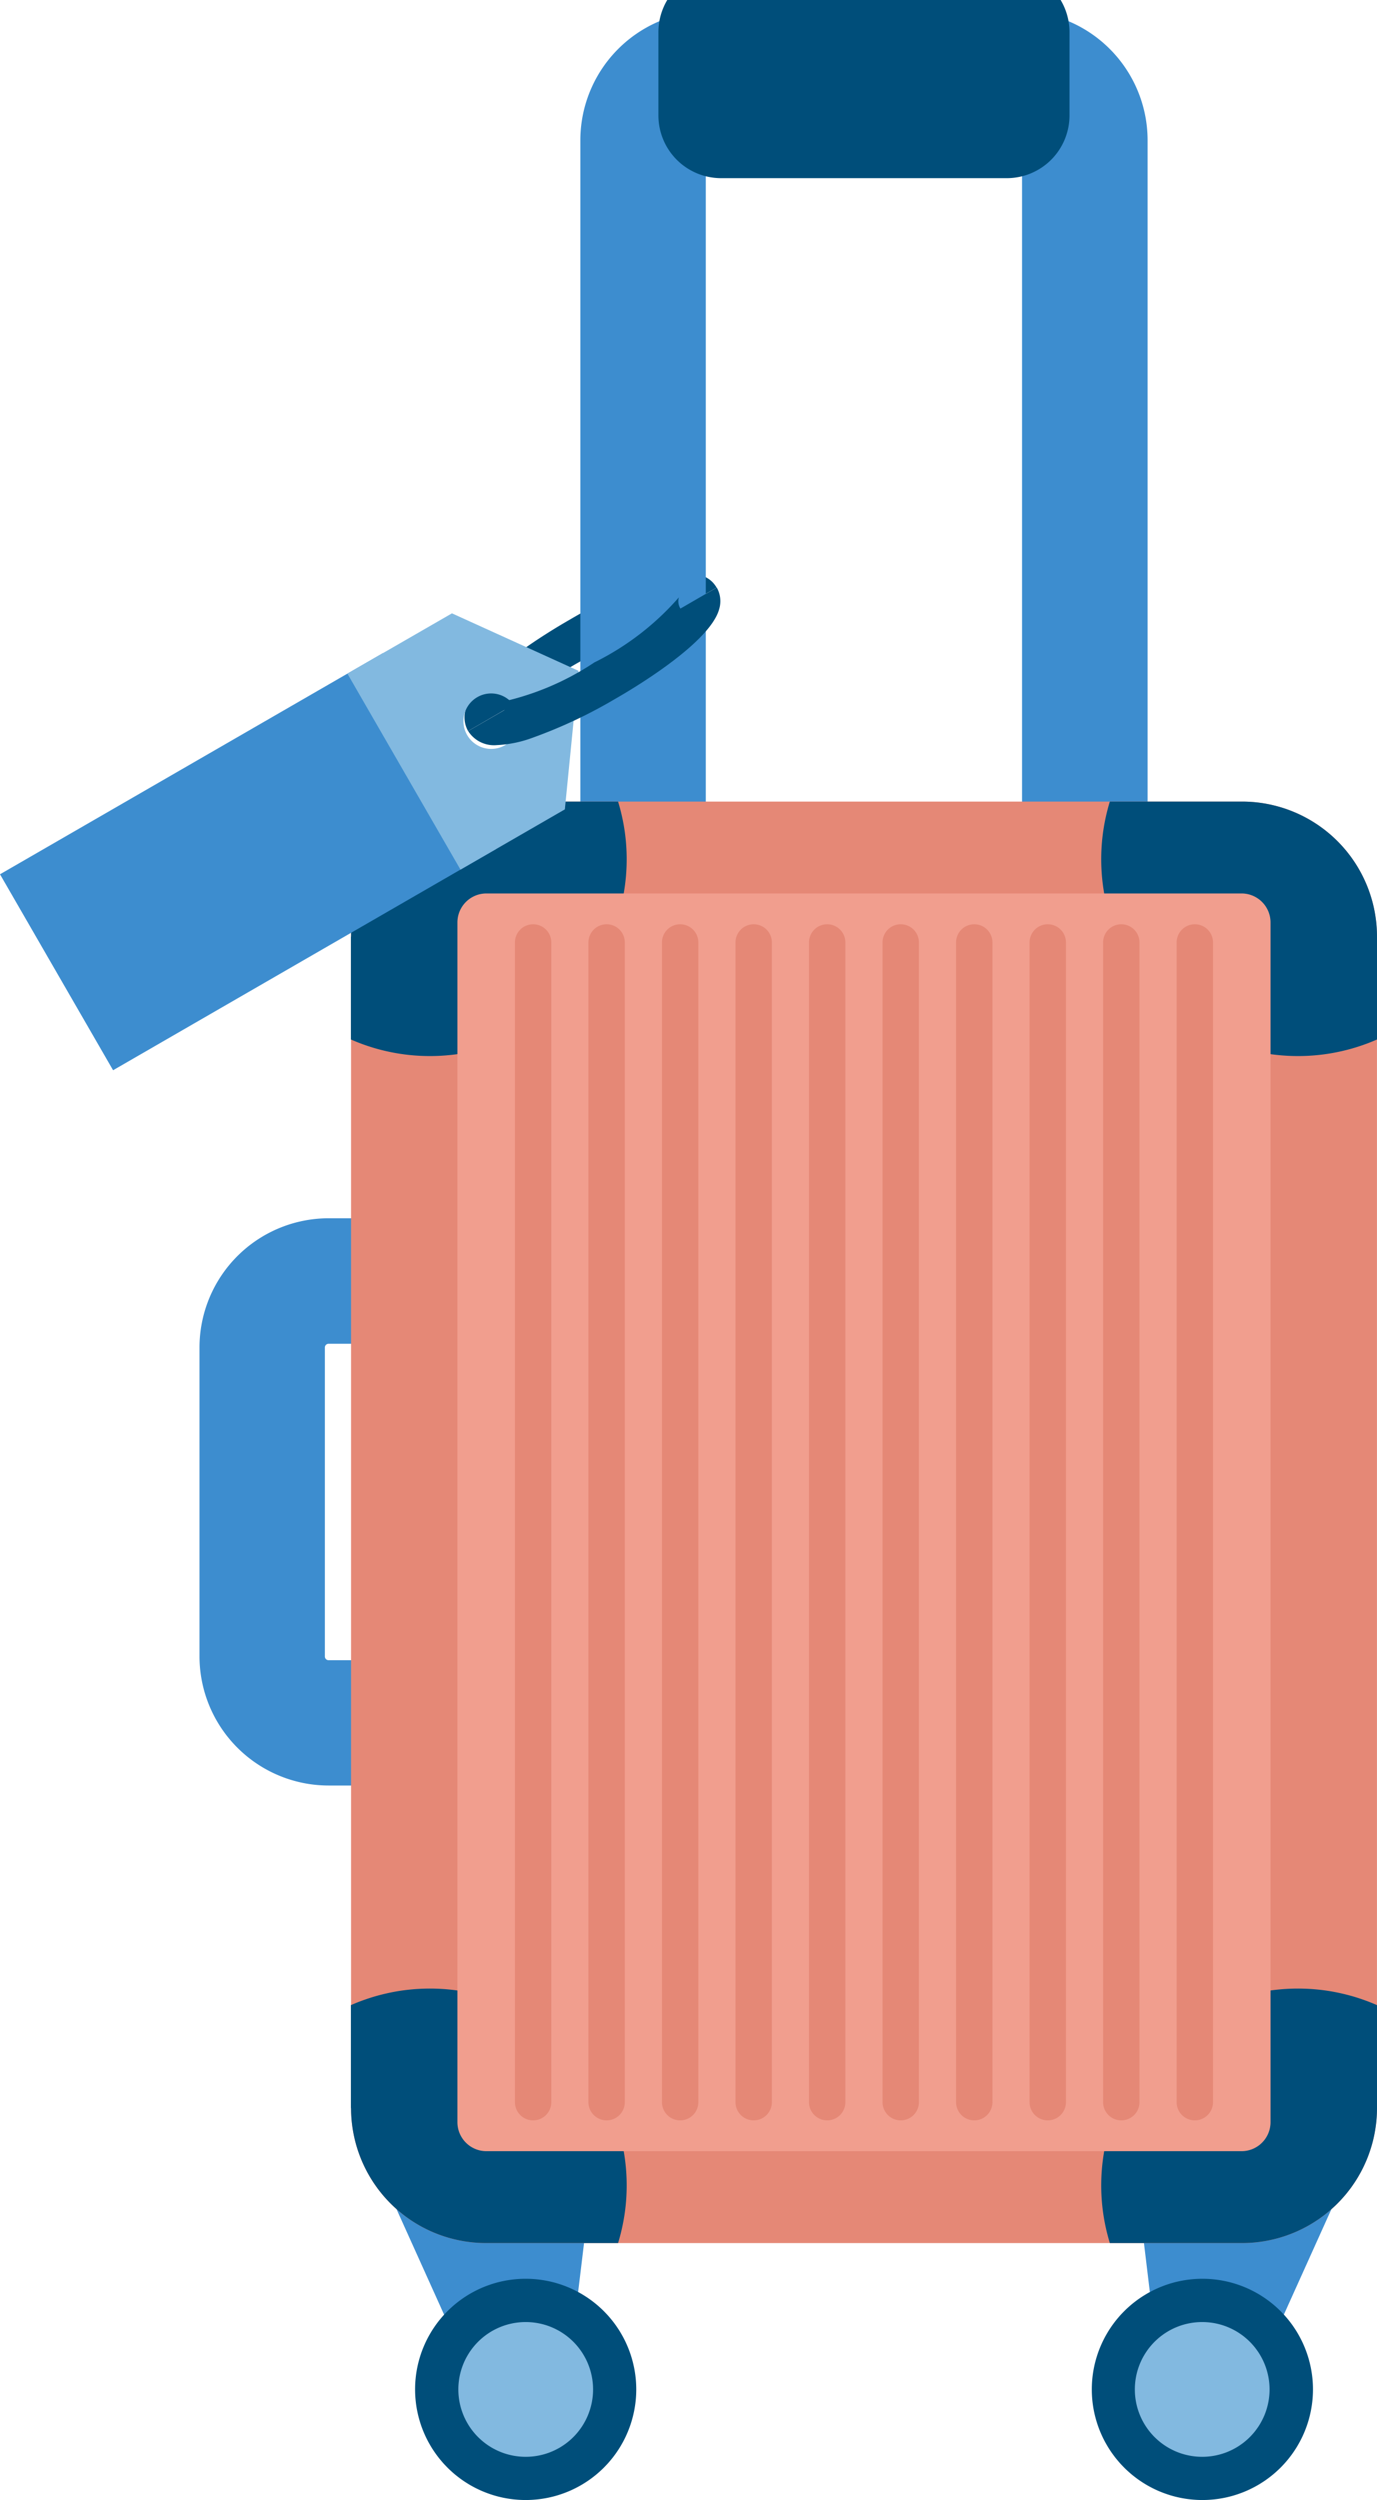
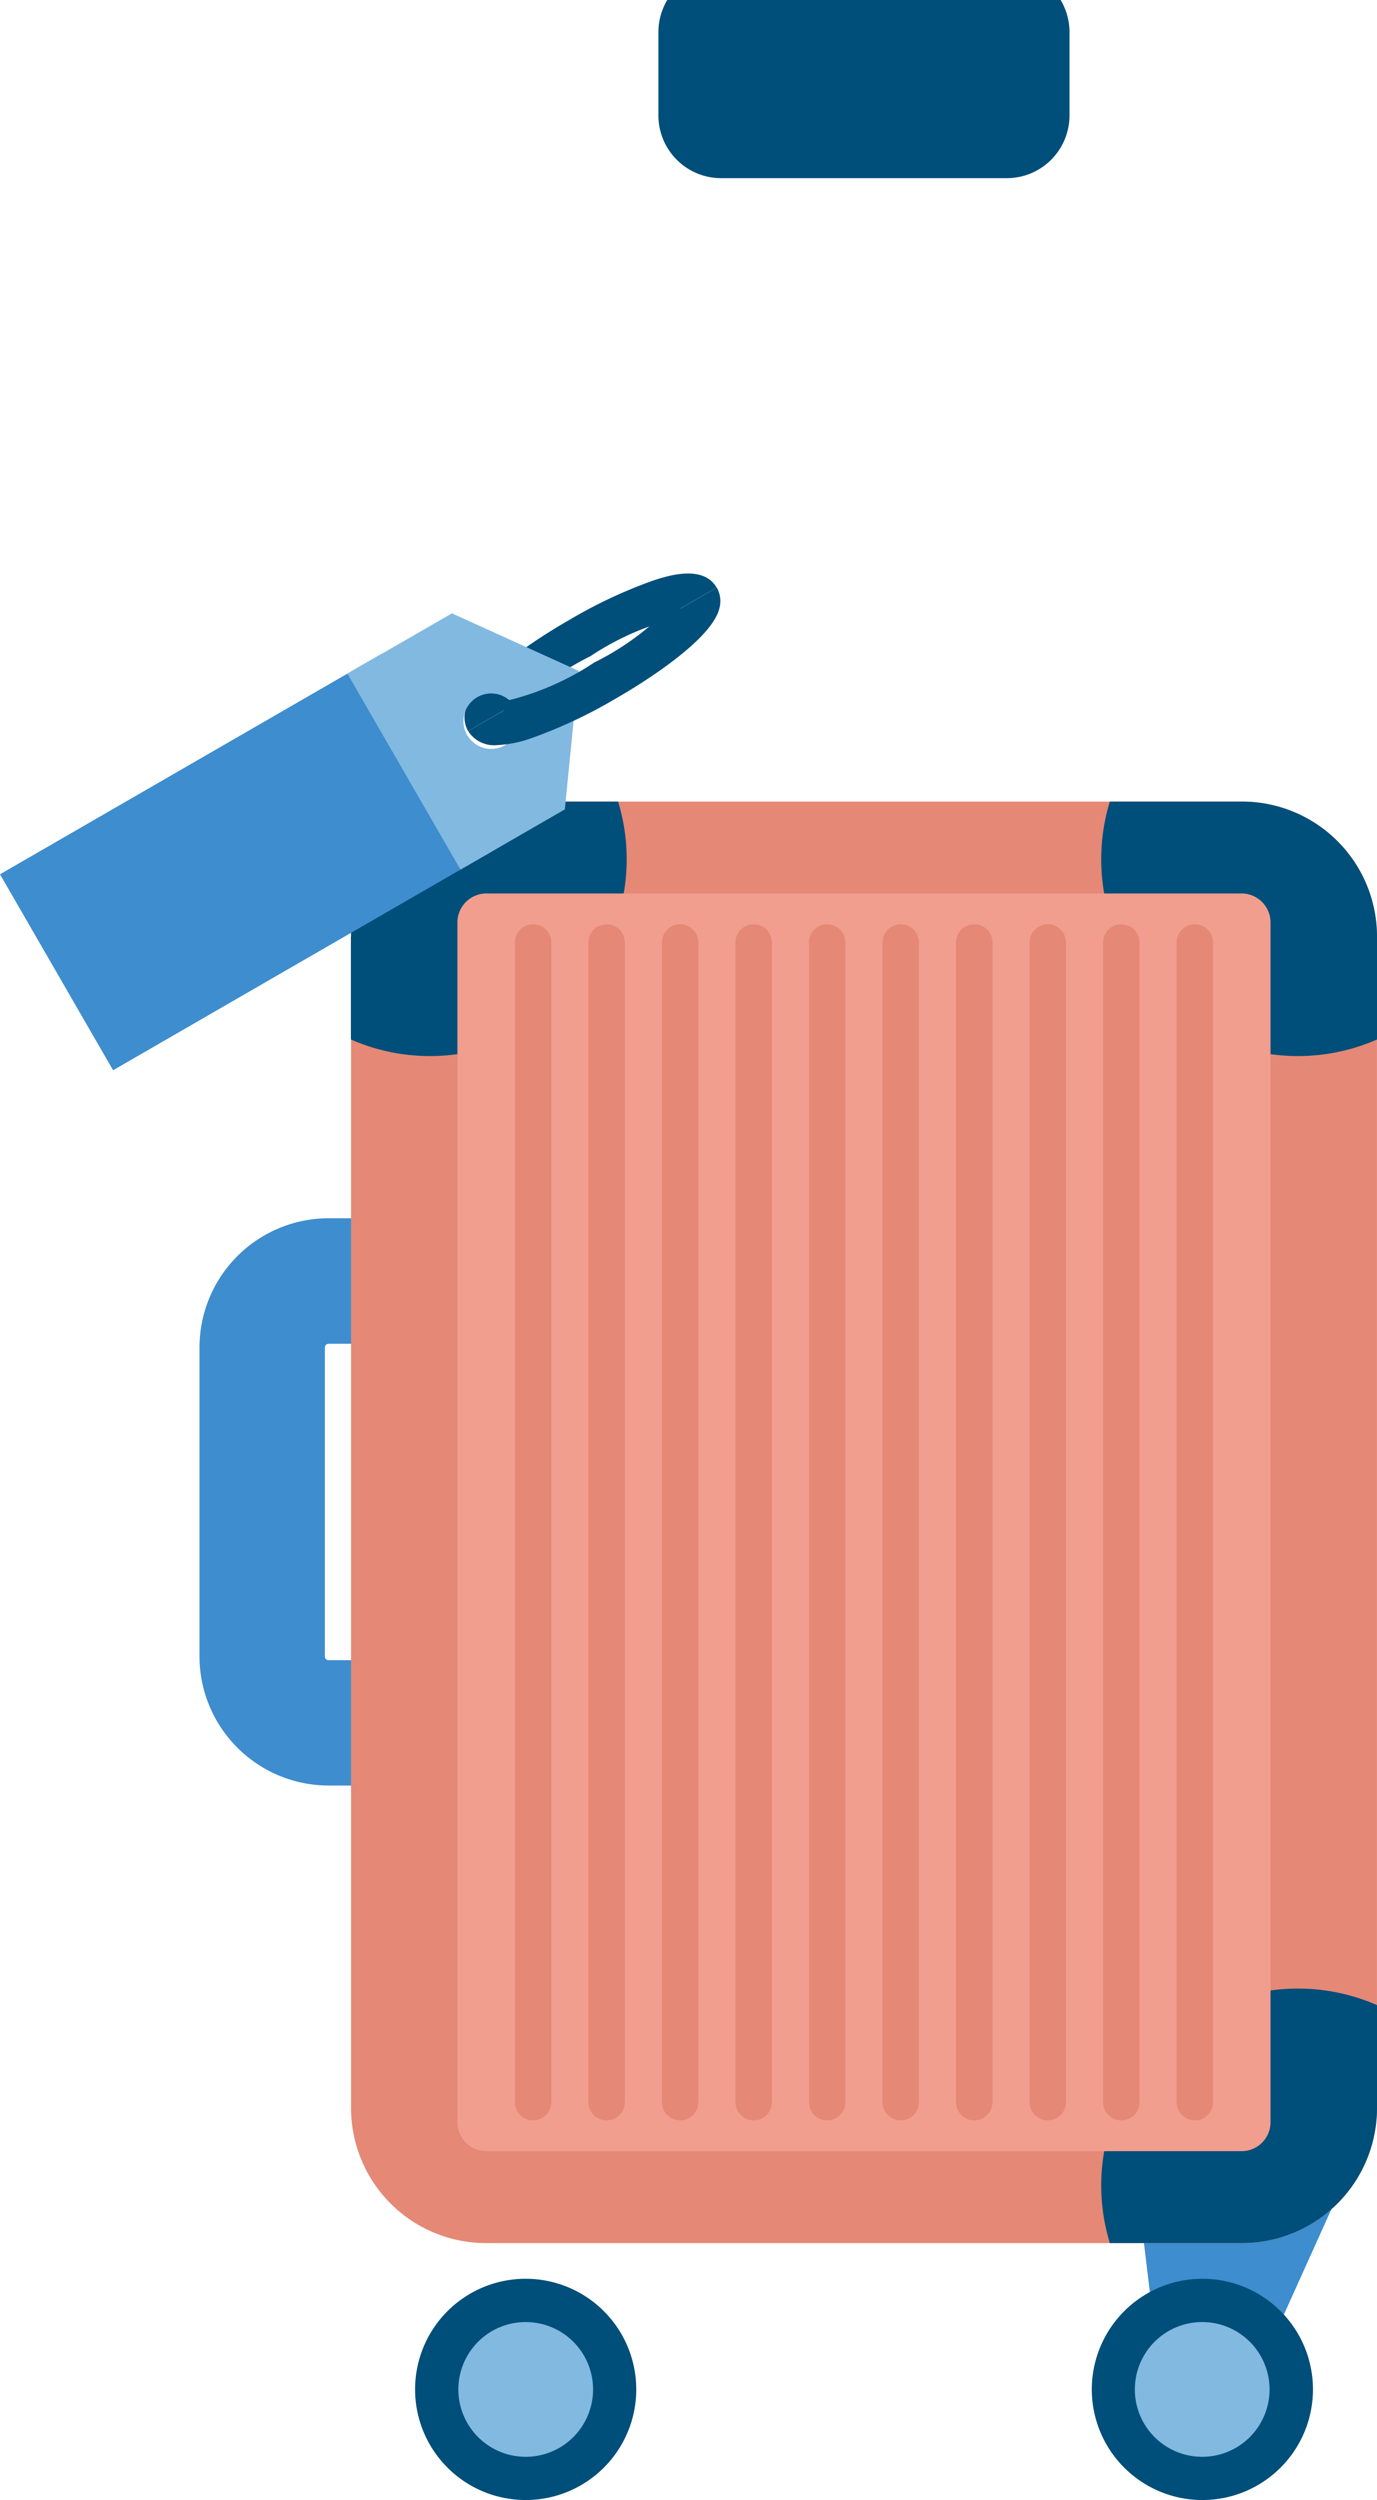
<svg xmlns="http://www.w3.org/2000/svg" width="36.796" height="66.779" viewBox="0 0 36.796 66.779">
  <defs>
    <clipPath id="a">
      <rect width="36.796" height="66.779" fill="none" />
    </clipPath>
  </defs>
  <g transform="translate(0)">
    <g transform="translate(0 0)" clip-path="url(#a)">
      <path d="M24.841,34.614a.734.734,0,0,1-.066-.572c.235-.879,2.185-2.062,2.777-2.4a12.885,12.885,0,0,1,2.2-1.036c.373-.125,1.362-.459,1.729.176l-.971.561a.366.366,0,0,0,.236.183,7.282,7.282,0,0,0-2.636,1.088,7.278,7.278,0,0,0-2.26,1.739.373.373,0,0,0-.041-.3Z" transform="translate(-12.332 -15.087)" fill="#004e7a" />
      <path d="M19.08,80.212h-3.64a3.453,3.453,0,0,1-3.45-3.449V68.509a3.453,3.453,0,0,1,3.45-3.449h3.64a1.676,1.676,0,0,1,0,3.352h-3.64a.1.1,0,0,0-.1.1v8.253a.1.1,0,0,0,.1.1h3.64a1.676,1.676,0,0,1,0,3.352Z" transform="translate(-6.659 -32.519)" fill="#3d8dcf" />
-       <path d="M45.321,26.5a1.676,1.676,0,0,1-1.676-1.676V5.62a.1.1,0,0,0-.1-.1H35.294a.1.1,0,0,0-.1.1V24.827a1.676,1.676,0,1,1-3.352,0V5.62a3.453,3.453,0,0,1,3.449-3.449h8.253A3.453,3.453,0,0,1,47,5.62V24.827A1.676,1.676,0,0,1,45.321,26.5Z" transform="translate(-16.334 -1.875)" fill="#3d8dcf" />
-       <path d="M18.289,109.821l3.564,7.9H24l.694-5.743s-3.26,1.165-6.4-2.153" transform="translate(-8.912 -53.514)" fill="#3d8dcf" />
      <path d="M27.542,121.672a2.955,2.955,0,1,1-2.955-2.955,2.956,2.956,0,0,1,2.955,2.955" transform="translate(-10.54 -57.849)" fill="#004e7a" />
      <path d="M27.483,122.768a1.8,1.8,0,1,1-1.8-1.8,1.8,1.8,0,0,1,1.8,1.8" transform="translate(-11.635 -58.944)" fill="#82b9e0" />
      <path d="M65.681,109.821l-3.564,7.9H59.971l-.694-5.743s3.26,1.165,6.4-2.153" transform="translate(-28.884 -53.514)" fill="#3d8dcf" />
      <path d="M21.9,80.263H42.1a3.607,3.607,0,0,0,3.607-3.607V45.366A3.607,3.607,0,0,0,42.1,41.759H21.9a3.607,3.607,0,0,0-3.607,3.607V76.656A3.607,3.607,0,0,0,21.9,80.263" transform="translate(-8.912 -20.348)" fill="#e58876" />
      <path d="M64.763,45.367v2.748a5.258,5.258,0,0,1-7.139-6.355h3.532a3.607,3.607,0,0,1,3.607,3.607" transform="translate(-27.967 -20.349)" fill="#004e7a" />
      <path d="M18.289,45.367v2.748a5.258,5.258,0,0,0,7.139-6.355H21.9a3.607,3.607,0,0,0-3.607,3.607" transform="translate(-8.912 -20.349)" fill="#004e7a" />
      <path d="M64.763,106.788V104.04a5.258,5.258,0,0,0-7.139,6.355h3.532a3.607,3.607,0,0,0,3.607-3.607" transform="translate(-27.967 -50.481)" fill="#004e7a" />
-       <path d="M18.289,106.788V104.04a5.258,5.258,0,0,1,7.139,6.355H21.9a3.607,3.607,0,0,1-3.607-3.607" transform="translate(-8.912 -50.481)" fill="#004e7a" />
      <path d="M24.614,80.141H44.792a.775.775,0,0,0,.775-.775V47.321a.775.775,0,0,0-.775-.775H24.614a.775.775,0,0,0-.775.775V79.366a.775.775,0,0,0,.775.775" transform="translate(-11.616 -22.681)" fill="#f19e8e" />
      <path d="M56.9,121.672a2.955,2.955,0,1,0,2.955-2.955,2.956,2.956,0,0,0-2.955,2.955" transform="translate(-27.725 -57.849)" fill="#004e7a" />
      <path d="M59.145,122.768a1.8,1.8,0,1,0,1.8-1.8,1.8,1.8,0,0,0-1.8,1.8" transform="translate(-28.82 -58.944)" fill="#82b9e0" />
      <path d="M0,31.463a.486.486,0,0,1-.486-.486V0A.486.486,0,0,1,0-.486.486.486,0,0,1,.486,0V30.977A.486.486,0,0,1,0,31.463Z" transform="translate(31.928 25.174)" fill="#e58876" />
      <path d="M0,31.463a.486.486,0,0,1-.486-.486V0A.486.486,0,0,1,0-.486.486.486,0,0,1,.486,0V30.977A.486.486,0,0,1,0,31.463Z" transform="translate(29.963 25.174)" fill="#e58876" />
      <path d="M0,31.463a.486.486,0,0,1-.486-.486V0A.486.486,0,0,1,0-.486.486.486,0,0,1,.486,0V30.977A.486.486,0,0,1,0,31.463Z" transform="translate(27.998 25.174)" fill="#e58876" />
      <path d="M0,31.463a.486.486,0,0,1-.486-.486V0A.486.486,0,0,1,0-.486.486.486,0,0,1,.486,0V30.977A.486.486,0,0,1,0,31.463Z" transform="translate(26.034 25.174)" fill="#e58876" />
      <path d="M0,31.463a.486.486,0,0,1-.486-.486V0A.486.486,0,0,1,0-.486.486.486,0,0,1,.486,0V30.977A.486.486,0,0,1,0,31.463Z" transform="translate(24.069 25.174)" fill="#e58876" />
      <path d="M0,31.463a.486.486,0,0,1-.486-.486V0A.486.486,0,0,1,0-.486.486.486,0,0,1,.486,0V30.977A.486.486,0,0,1,0,31.463Z" transform="translate(22.104 25.174)" fill="#e58876" />
      <path d="M0,31.463a.486.486,0,0,1-.486-.486V0A.486.486,0,0,1,0-.486.486.486,0,0,1,.486,0V30.977A.486.486,0,0,1,0,31.463Z" transform="translate(20.14 25.174)" fill="#e58876" />
      <path d="M0,31.463a.486.486,0,0,1-.486-.486V0A.486.486,0,0,1,0-.486.486.486,0,0,1,.486,0V30.977A.486.486,0,0,1,0,31.463Z" transform="translate(18.175 25.174)" fill="#e58876" />
      <path d="M0,31.463a.486.486,0,0,1-.486-.486V0A.486.486,0,0,1,0-.486.486.486,0,0,1,.486,0V30.977A.486.486,0,0,1,0,31.463Z" transform="translate(16.21 25.174)" fill="#e58876" />
      <path d="M0,31.463a.486.486,0,0,1-.486-.486V0A.486.486,0,0,1,0-.486.486.486,0,0,1,.486,0V30.977A.486.486,0,0,1,0,31.463Z" transform="translate(14.246 25.174)" fill="#e58876" />
      <rect width="7.633" height="2.227" transform="translate(19.27 0.859)" fill="#004e7a" />
      <path d="M0-1.676H7.633A1.676,1.676,0,0,1,9.309,0V2.227A1.676,1.676,0,0,1,7.633,3.9H0A1.676,1.676,0,0,1-1.676,2.227V0A1.676,1.676,0,0,1,0-1.676Z" transform="translate(19.27 0.859)" fill="#004e7a" />
      <rect width="11.813" height="6.044" transform="translate(0 23.353) rotate(-29.999)" fill="#3d8dcf" />
      <path d="M18.106,33.564,21.128,38.8l2.789-1.61.366-3.7L20.9,31.954Zm3.2,1.641a.741.741,0,1,1,1.013.271.742.742,0,0,1-1.013-.271" transform="translate(-8.823 -15.571)" fill="#82b9e0" />
      <path d="M25.624,35.083a.817.817,0,0,1-.764-.376l.972-.561a.365.365,0,0,0-.236-.184,7.278,7.278,0,0,0,2.635-1.087,7.278,7.278,0,0,0,2.26-1.739.373.373,0,0,0,.041.3l.971-.562a.734.734,0,0,1,.066.572c-.235.879-2.185,2.062-2.777,2.4a12.88,12.88,0,0,1-2.2,1.036A3.177,3.177,0,0,1,25.624,35.083Z" transform="translate(-12.35 -15.18)" fill="#004e7a" />
    </g>
  </g>
</svg>